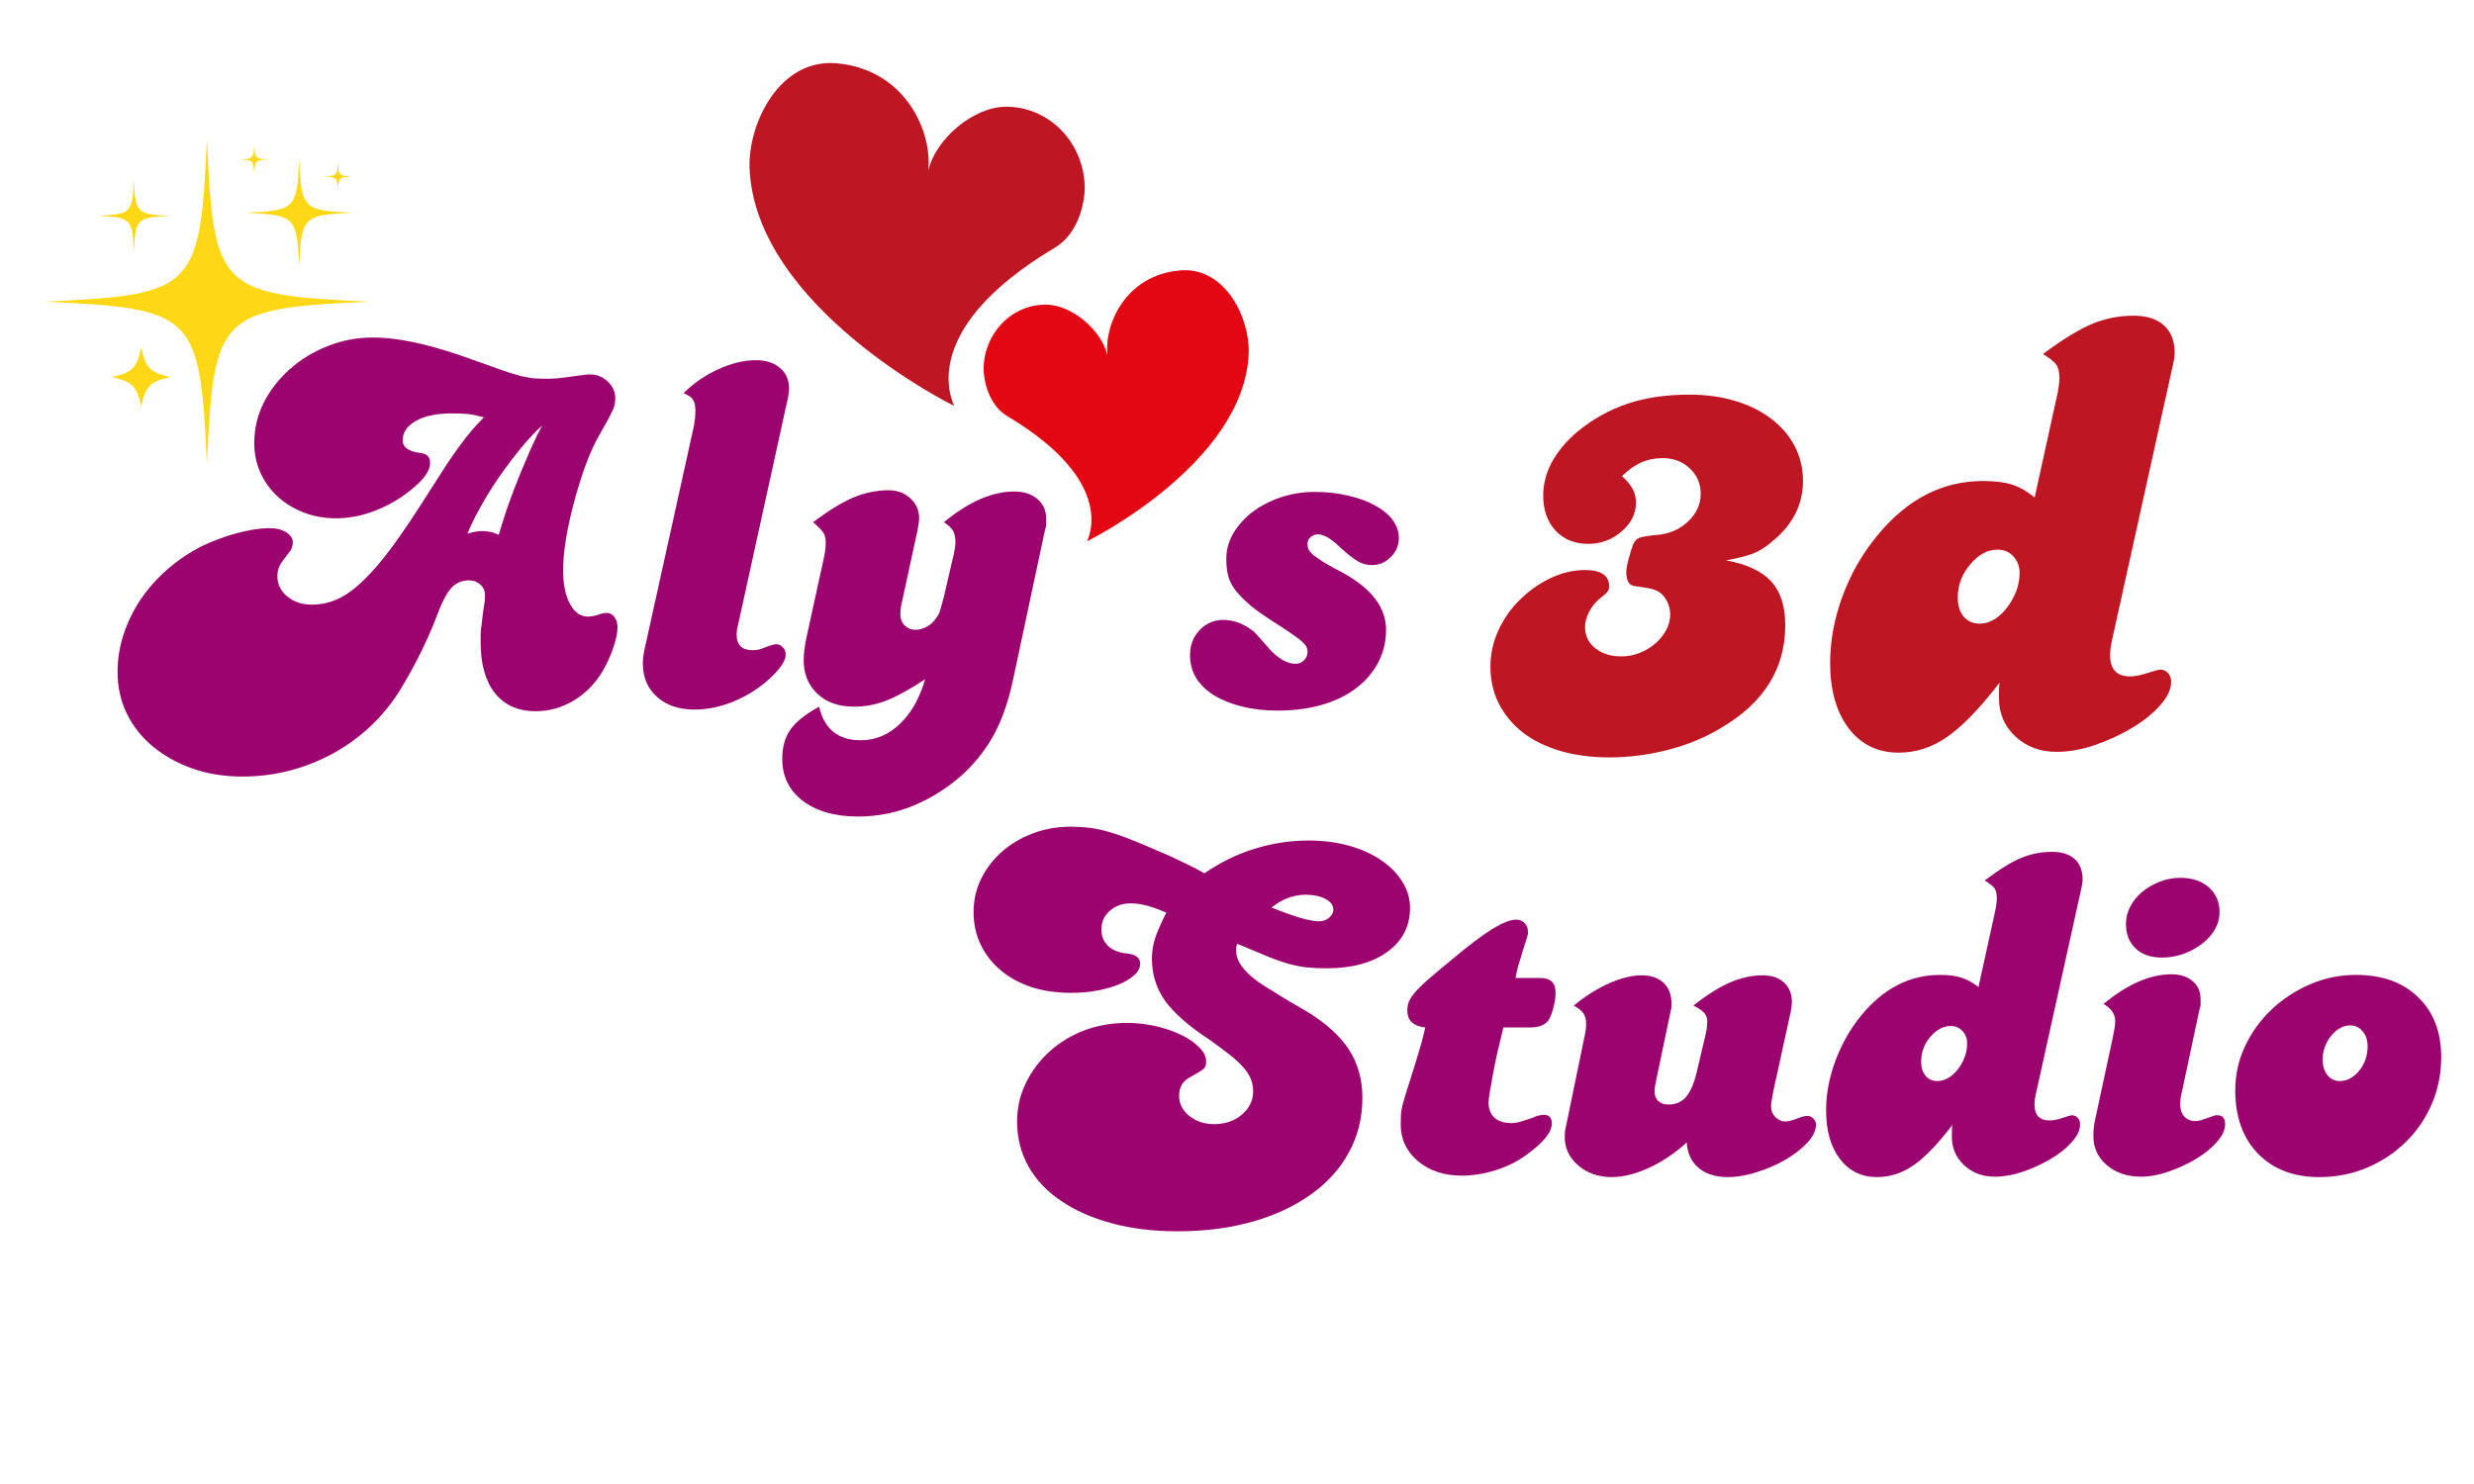
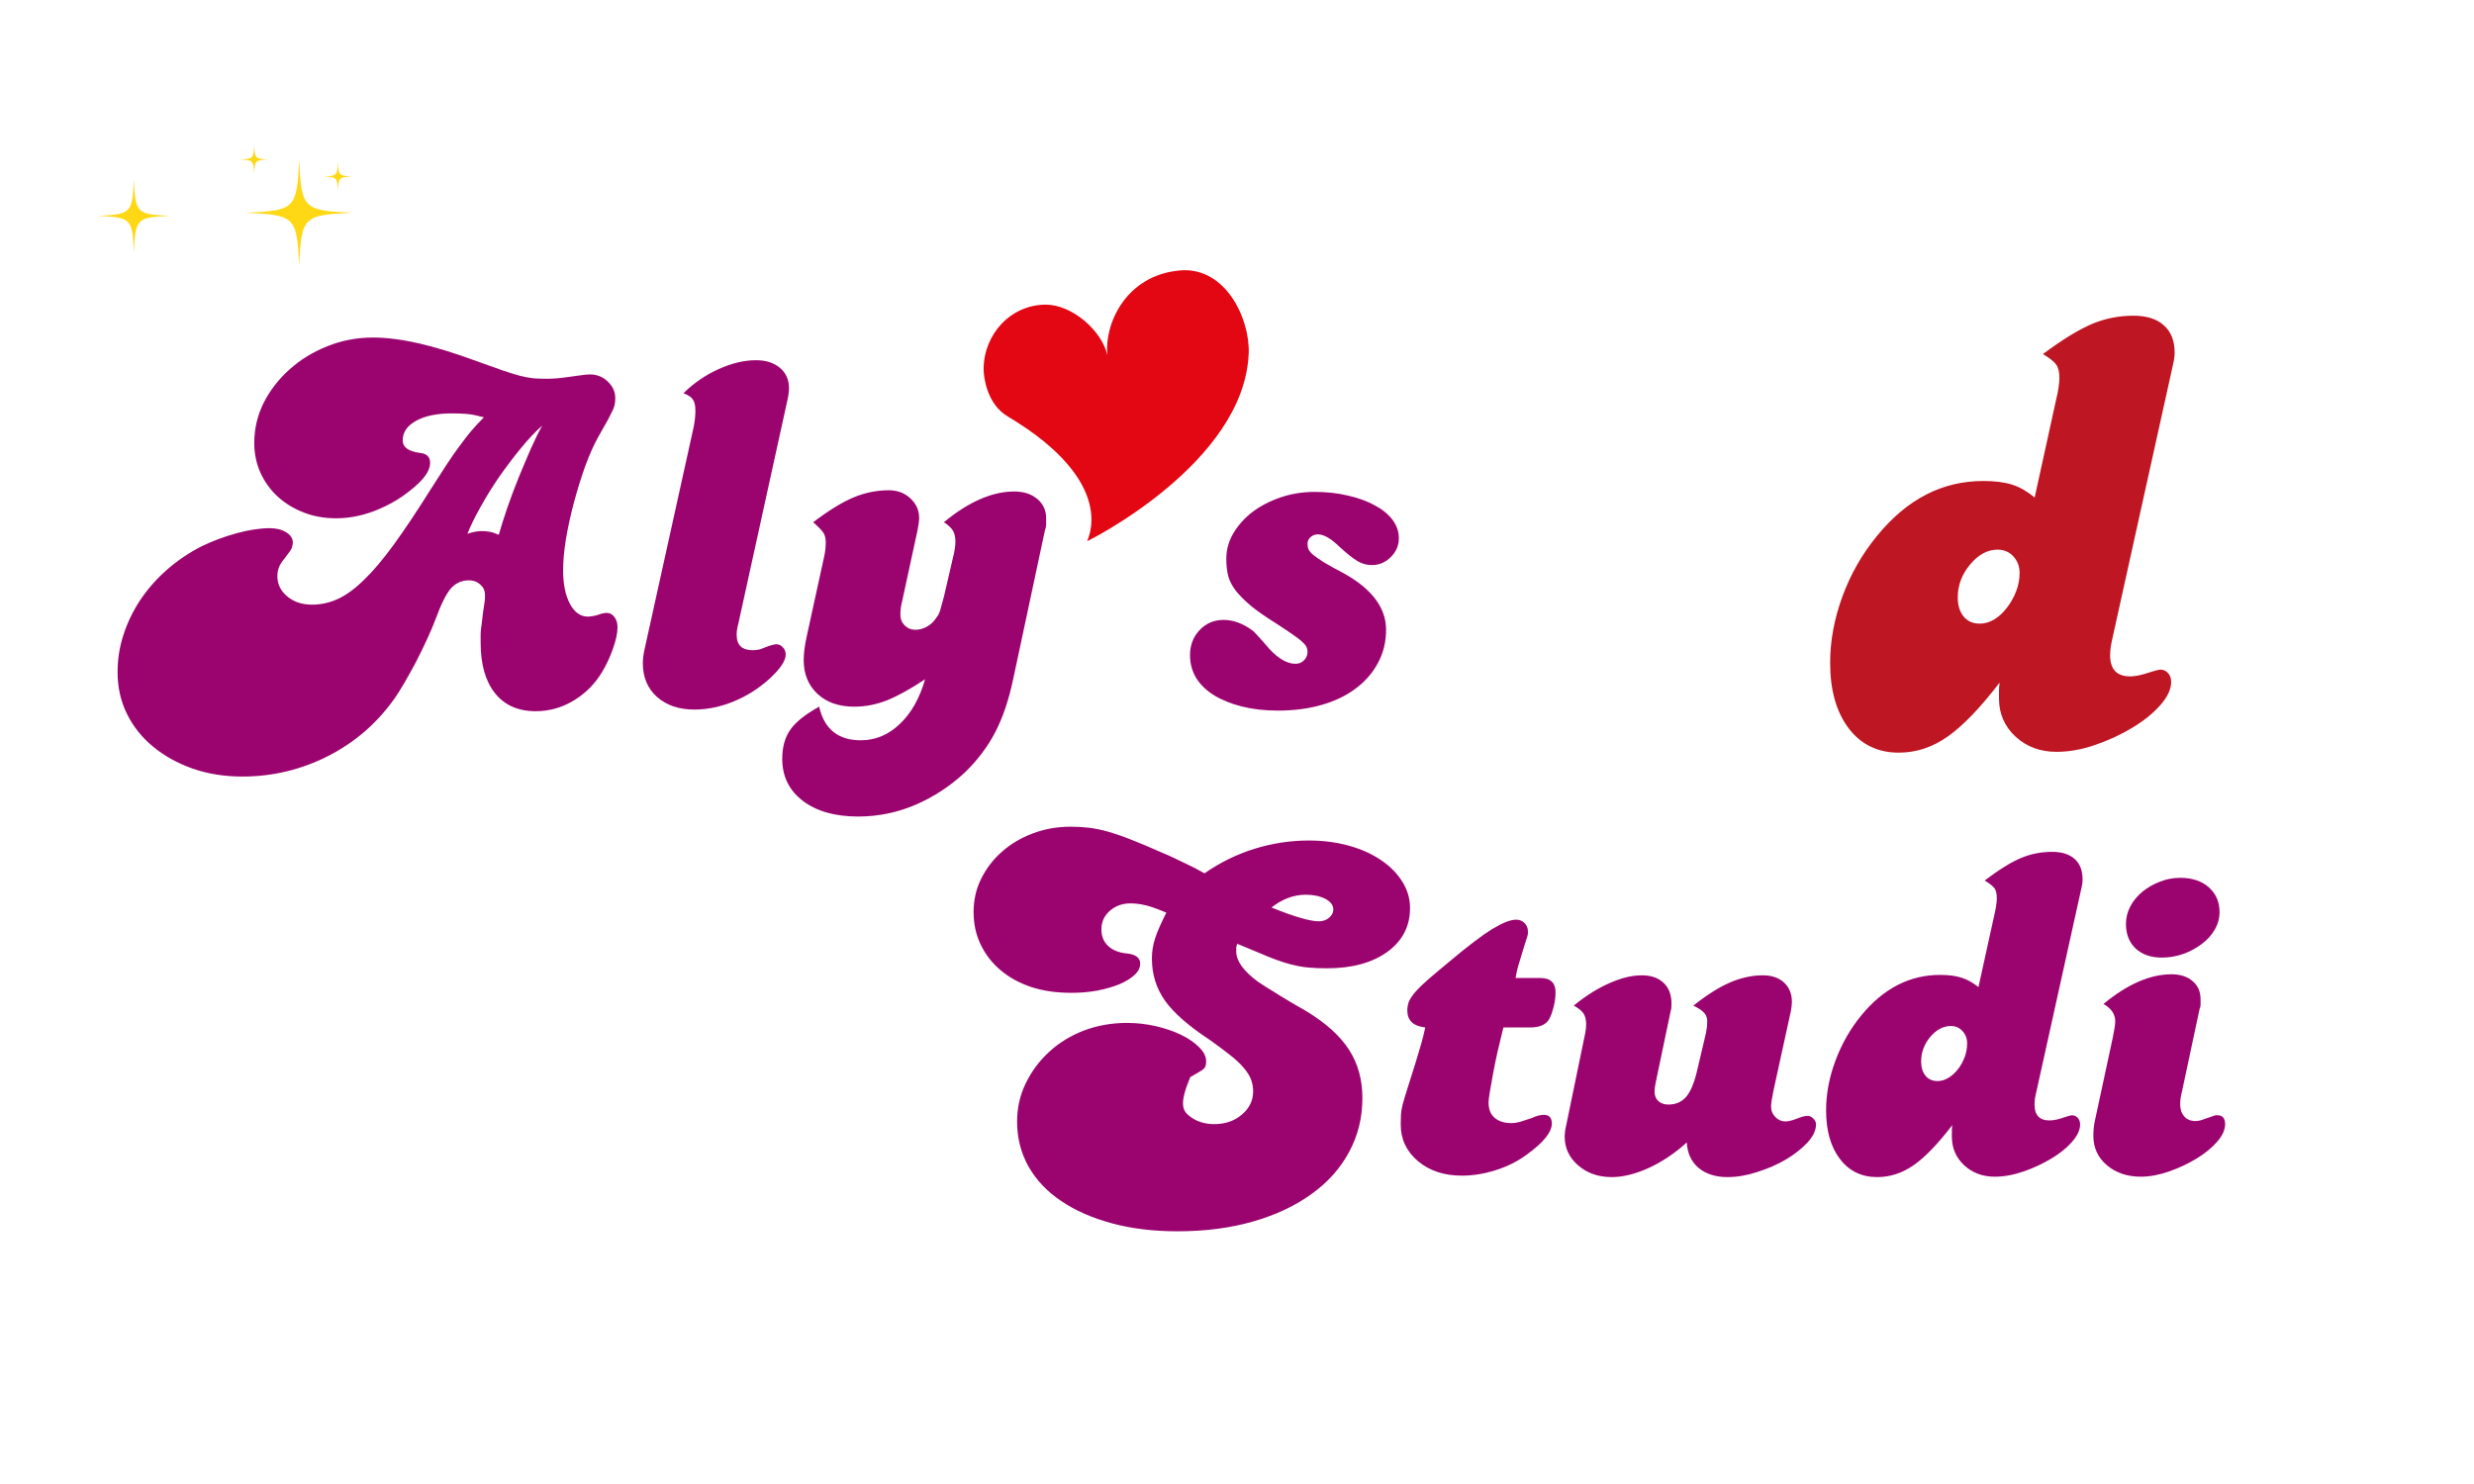
<svg xmlns="http://www.w3.org/2000/svg" version="1.0" preserveAspectRatio="xMidYMid meet" height="150" viewBox="0 0 187.5 112.5" zoomAndPan="magnify" width="250">
  <defs>
    <g />
    <clipPath id="fc2494eb54">
-       <path clip-rule="nonzero" d="M 56.672 4.43 L 83 4.43 L 83 31 L 56.672 31 Z M 56.672 4.43" />
-     </clipPath>
+       </clipPath>
    <clipPath id="0f2d1363c2">
      <path clip-rule="nonzero" d="M 74 20 L 94.754 20 L 94.754 41.02 L 74 41.02 Z M 74 20" />
    </clipPath>
    <clipPath id="64037f7012">
-       <path clip-rule="nonzero" d="M 3.359 10.551 L 28 10.551 L 28 35.191 L 3.359 35.191 Z M 3.359 10.551" />
-     </clipPath>
+       </clipPath>
    <clipPath id="49bda765ae">
      <path clip-rule="nonzero" d="M 18 10.551 L 21 10.551 L 21 14 L 18 14 Z M 18 10.551" />
    </clipPath>
  </defs>
  <g fill-opacity="1" fill="#9b046f">
    <g transform="translate(7.239, 53.369)">
      <g>
        <path d="M 29.438 -21.734 C 28.938 -21.867 28.52 -21.953 28.188 -21.984 C 27.852 -22.016 27.469 -22.031 27.031 -22.031 C 25.883 -22.031 24.973 -21.844 24.297 -21.469 C 23.617 -21.094 23.281 -20.598 23.281 -19.984 C 23.281 -19.461 23.723 -19.145 24.609 -19.031 C 25.109 -18.977 25.359 -18.727 25.359 -18.281 C 25.359 -17.812 25.066 -17.297 24.484 -16.734 C 23.598 -15.898 22.602 -15.25 21.5 -14.781 C 20.406 -14.312 19.316 -14.078 18.234 -14.078 C 17.348 -14.078 16.531 -14.223 15.781 -14.516 C 15.031 -14.805 14.375 -15.207 13.812 -15.719 C 13.258 -16.227 12.82 -16.832 12.5 -17.531 C 12.188 -18.227 12.031 -18.977 12.031 -19.781 C 12.031 -20.863 12.27 -21.883 12.75 -22.844 C 13.238 -23.801 13.895 -24.645 14.719 -25.375 C 15.539 -26.113 16.492 -26.695 17.578 -27.125 C 18.66 -27.562 19.812 -27.781 21.031 -27.781 C 22.051 -27.781 23.203 -27.633 24.484 -27.344 C 25.766 -27.051 27.238 -26.598 28.906 -25.984 C 29.676 -25.703 30.316 -25.473 30.828 -25.297 C 31.348 -25.117 31.801 -24.977 32.188 -24.875 C 32.57 -24.781 32.914 -24.719 33.219 -24.688 C 33.531 -24.664 33.867 -24.656 34.234 -24.656 C 34.672 -24.656 35.18 -24.695 35.766 -24.781 C 36.16 -24.832 36.504 -24.879 36.797 -24.922 C 37.086 -24.961 37.312 -24.984 37.469 -24.984 C 38 -24.984 38.453 -24.801 38.828 -24.438 C 39.203 -24.082 39.391 -23.664 39.391 -23.188 C 39.391 -23.02 39.379 -22.879 39.359 -22.766 C 39.348 -22.66 39.301 -22.508 39.219 -22.312 C 39.133 -22.125 39.008 -21.875 38.844 -21.562 C 38.676 -21.258 38.426 -20.816 38.094 -20.234 C 37.758 -19.629 37.43 -18.891 37.109 -18.016 C 36.797 -17.141 36.516 -16.234 36.266 -15.297 C 36.016 -14.367 35.812 -13.445 35.656 -12.531 C 35.508 -11.613 35.438 -10.812 35.438 -10.125 C 35.438 -9.094 35.609 -8.25 35.953 -7.594 C 36.305 -6.945 36.758 -6.625 37.312 -6.625 C 37.5 -6.625 37.75 -6.664 38.062 -6.75 C 38.312 -6.852 38.547 -6.906 38.766 -6.906 C 38.984 -6.906 39.172 -6.801 39.328 -6.594 C 39.484 -6.383 39.562 -6.129 39.562 -5.828 C 39.562 -5.379 39.445 -4.836 39.219 -4.203 C 39 -3.566 38.723 -2.973 38.391 -2.422 C 37.836 -1.504 37.113 -0.781 36.219 -0.25 C 35.332 0.281 34.379 0.547 33.359 0.547 C 32.023 0.547 30.992 0.086 30.266 -0.828 C 29.547 -1.742 29.188 -3.02 29.188 -4.656 C 29.188 -4.883 29.188 -5.07 29.188 -5.219 C 29.188 -5.375 29.195 -5.539 29.219 -5.719 C 29.25 -5.906 29.281 -6.148 29.312 -6.453 C 29.344 -6.754 29.398 -7.172 29.484 -7.703 C 29.504 -7.816 29.516 -7.926 29.516 -8.031 C 29.516 -8.145 29.516 -8.227 29.516 -8.281 C 29.516 -8.594 29.395 -8.852 29.156 -9.062 C 28.926 -9.27 28.645 -9.375 28.312 -9.375 C 27.758 -9.375 27.301 -9.172 26.938 -8.766 C 26.582 -8.359 26.195 -7.586 25.781 -6.453 C 25.613 -6.004 25.395 -5.488 25.125 -4.906 C 24.863 -4.332 24.586 -3.766 24.297 -3.203 C 24.004 -2.648 23.711 -2.125 23.422 -1.625 C 23.129 -1.125 22.883 -0.734 22.688 -0.453 C 21.363 1.43 19.68 2.895 17.641 3.938 C 15.598 4.977 13.426 5.5 11.125 5.5 C 9.758 5.5 8.5 5.297 7.344 4.891 C 6.195 4.484 5.195 3.926 4.344 3.219 C 3.5 2.52 2.844 1.691 2.375 0.734 C 1.906 -0.223 1.672 -1.273 1.672 -2.422 C 1.672 -3.391 1.82 -4.336 2.125 -5.266 C 2.426 -6.191 2.852 -7.07 3.406 -7.906 C 3.969 -8.738 4.633 -9.492 5.406 -10.172 C 6.188 -10.859 7.062 -11.453 8.031 -11.953 C 8.895 -12.367 9.789 -12.703 10.719 -12.953 C 11.656 -13.203 12.484 -13.328 13.203 -13.328 C 13.703 -13.328 14.117 -13.223 14.453 -13.016 C 14.785 -12.805 14.953 -12.551 14.953 -12.25 C 14.953 -12.164 14.941 -12.086 14.922 -12.016 C 14.91 -11.941 14.883 -11.859 14.844 -11.766 C 14.801 -11.672 14.719 -11.547 14.594 -11.391 C 14.469 -11.234 14.305 -11.02 14.109 -10.75 C 13.891 -10.438 13.781 -10.086 13.781 -9.703 C 13.781 -9.086 14.031 -8.57 14.531 -8.156 C 15.031 -7.738 15.656 -7.531 16.406 -7.531 C 17.07 -7.531 17.719 -7.672 18.344 -7.953 C 18.969 -8.234 19.625 -8.707 20.312 -9.375 C 21.008 -10.039 21.766 -10.93 22.578 -12.047 C 23.398 -13.172 24.344 -14.582 25.406 -16.281 C 25.906 -17.062 26.32 -17.707 26.656 -18.219 C 26.988 -18.727 27.301 -19.176 27.594 -19.562 C 27.883 -19.957 28.164 -20.32 28.438 -20.656 C 28.719 -20.988 29.051 -21.348 29.438 -21.734 Z M 28.188 -12.906 C 28.438 -12.988 28.641 -13.039 28.797 -13.062 C 28.953 -13.094 29.098 -13.109 29.234 -13.109 C 29.453 -13.109 29.648 -13.094 29.828 -13.062 C 30.016 -13.039 30.258 -12.961 30.562 -12.828 C 30.727 -13.41 30.941 -14.086 31.203 -14.859 C 31.473 -15.641 31.766 -16.414 32.078 -17.188 C 32.398 -17.969 32.711 -18.707 33.016 -19.406 C 33.328 -20.102 33.609 -20.672 33.859 -21.109 C 33.359 -20.672 32.82 -20.102 32.25 -19.406 C 31.676 -18.707 31.125 -17.977 30.594 -17.219 C 30.07 -16.457 29.598 -15.691 29.172 -14.922 C 28.742 -14.16 28.414 -13.488 28.188 -12.906 Z M 28.188 -12.906" />
      </g>
    </g>
  </g>
  <g fill-opacity="1" fill="#9b046f">
    <g transform="translate(47.548, 53.369)">
      <g>
        <path d="M 5.031 -21.031 C 5.113 -21.469 5.156 -21.867 5.156 -22.234 C 5.156 -22.617 5.094 -22.898 4.969 -23.078 C 4.844 -23.266 4.602 -23.426 4.25 -23.562 C 5.051 -24.344 5.941 -24.953 6.922 -25.391 C 7.91 -25.836 8.852 -26.062 9.75 -26.062 C 10.5 -26.062 11.102 -25.867 11.562 -25.484 C 12.02 -25.098 12.25 -24.582 12.25 -23.938 C 12.25 -23.801 12.238 -23.672 12.219 -23.547 C 12.207 -23.422 12.188 -23.289 12.156 -23.156 L 8.406 -6.078 C 8.32 -5.773 8.281 -5.5 8.281 -5.25 C 8.281 -4.469 8.688 -4.078 9.5 -4.078 C 9.801 -4.078 10.078 -4.133 10.328 -4.25 C 10.66 -4.383 10.891 -4.461 11.016 -4.484 C 11.141 -4.516 11.227 -4.531 11.281 -4.531 C 11.477 -4.531 11.645 -4.453 11.781 -4.297 C 11.926 -4.148 12 -3.969 12 -3.75 C 12 -3.281 11.594 -2.672 10.781 -1.922 C 9.977 -1.191 9.078 -0.617 8.078 -0.203 C 7.078 0.211 6.078 0.422 5.078 0.422 C 3.91 0.422 2.969 0.102 2.25 -0.531 C 1.531 -1.176 1.172 -2.023 1.172 -3.078 C 1.172 -3.391 1.211 -3.738 1.297 -4.125 Z M 5.031 -21.031" />
      </g>
    </g>
  </g>
  <g fill-opacity="1" fill="#9b046f">
    <g transform="translate(59.332, 53.369)">
      <g>
        <path d="M 17.453 -1.875 C 17.117 -0.289 16.664 1.047 16.094 2.141 C 15.52 3.242 14.75 4.266 13.781 5.203 C 12.645 6.254 11.391 7.07 10.016 7.656 C 8.641 8.238 7.203 8.531 5.703 8.531 C 3.953 8.531 2.555 8.133 1.516 7.344 C 0.473 6.551 -0.047 5.488 -0.047 4.156 C -0.047 3.27 0.156 2.535 0.562 1.953 C 0.969 1.367 1.695 0.785 2.75 0.203 C 3.133 1.898 4.188 2.75 5.906 2.75 C 7.02 2.75 8.004 2.336 8.859 1.516 C 9.723 0.703 10.363 -0.426 10.781 -1.875 C 9.645 -1.125 8.672 -0.586 7.859 -0.266 C 7.055 0.047 6.238 0.203 5.406 0.203 C 4.25 0.203 3.32 -0.117 2.625 -0.766 C 1.926 -1.422 1.578 -2.273 1.578 -3.328 C 1.578 -3.805 1.648 -4.391 1.797 -5.078 L 3.125 -11.156 C 3.207 -11.52 3.25 -11.883 3.25 -12.25 C 3.25 -12.551 3.191 -12.789 3.078 -12.969 C 2.973 -13.145 2.711 -13.414 2.297 -13.781 C 3.461 -14.664 4.477 -15.289 5.344 -15.656 C 6.219 -16.02 7.113 -16.203 8.031 -16.203 C 8.676 -16.203 9.219 -16 9.656 -15.594 C 10.102 -15.188 10.328 -14.691 10.328 -14.109 C 10.328 -13.891 10.285 -13.57 10.203 -13.156 L 9.031 -7.75 C 8.945 -7.414 8.906 -7.094 8.906 -6.781 C 8.906 -6.445 9.016 -6.172 9.234 -5.953 C 9.461 -5.734 9.727 -5.625 10.031 -5.625 C 10.344 -5.625 10.645 -5.707 10.938 -5.875 C 11.227 -6.039 11.469 -6.273 11.656 -6.578 C 11.77 -6.711 11.859 -6.891 11.922 -7.109 C 11.992 -7.336 12.086 -7.676 12.203 -8.125 L 12.906 -11.156 C 12.957 -11.352 13 -11.555 13.031 -11.766 C 13.062 -11.973 13.078 -12.145 13.078 -12.281 C 13.078 -12.645 13.016 -12.93 12.891 -13.141 C 12.766 -13.348 12.535 -13.562 12.203 -13.781 C 14.086 -15.332 15.863 -16.109 17.531 -16.109 C 18.25 -16.109 18.832 -15.922 19.281 -15.547 C 19.727 -15.172 19.953 -14.68 19.953 -14.078 C 19.953 -13.879 19.953 -13.719 19.953 -13.594 C 19.953 -13.469 19.922 -13.32 19.859 -13.156 Z M 17.453 -1.875" />
      </g>
    </g>
  </g>
  <g fill-opacity="1" fill="#9b046f">
    <g transform="translate(79.653, 53.369)">
      <g />
    </g>
  </g>
  <g fill-opacity="1" fill="#9b046f">
    <g transform="translate(90.064, 53.369)">
      <g>
        <path d="M 9.578 -16.078 C 10.492 -16.078 11.336 -15.984 12.109 -15.797 C 12.891 -15.617 13.562 -15.375 14.125 -15.062 C 14.695 -14.758 15.145 -14.395 15.469 -13.969 C 15.789 -13.539 15.953 -13.078 15.953 -12.578 C 15.953 -12.023 15.75 -11.547 15.344 -11.141 C 14.938 -10.734 14.457 -10.531 13.906 -10.531 C 13.52 -10.531 13.16 -10.629 12.828 -10.828 C 12.492 -11.023 12.051 -11.375 11.5 -11.875 C 10.832 -12.531 10.273 -12.859 9.828 -12.859 C 9.609 -12.859 9.422 -12.789 9.266 -12.656 C 9.109 -12.52 9.031 -12.352 9.031 -12.156 C 9.031 -11.988 9.055 -11.844 9.109 -11.719 C 9.172 -11.594 9.289 -11.453 9.469 -11.297 C 9.656 -11.148 9.926 -10.961 10.281 -10.734 C 10.645 -10.516 11.145 -10.238 11.781 -9.906 C 13.914 -8.719 14.984 -7.289 14.984 -5.625 C 14.984 -4.707 14.781 -3.875 14.375 -3.125 C 13.977 -2.375 13.422 -1.727 12.703 -1.188 C 11.984 -0.645 11.125 -0.227 10.125 0.062 C 9.125 0.352 8.008 0.5 6.781 0.5 C 5.781 0.5 4.867 0.395 4.047 0.188 C 3.234 -0.02 2.535 -0.301 1.953 -0.656 C 1.367 -1.02 0.914 -1.457 0.594 -1.969 C 0.281 -2.488 0.125 -3.066 0.125 -3.703 C 0.125 -4.453 0.363 -5.082 0.844 -5.594 C 1.332 -6.113 1.941 -6.375 2.672 -6.375 C 3.441 -6.375 4.203 -6.082 4.953 -5.5 C 5.004 -5.438 5.133 -5.297 5.344 -5.078 C 5.551 -4.859 5.82 -4.551 6.156 -4.156 C 6.852 -3.414 7.508 -3.047 8.125 -3.047 C 8.375 -3.047 8.586 -3.133 8.766 -3.312 C 8.941 -3.488 9.031 -3.703 9.031 -3.953 C 9.031 -4.086 9.004 -4.211 8.953 -4.328 C 8.898 -4.441 8.789 -4.57 8.625 -4.719 C 8.457 -4.875 8.211 -5.062 7.891 -5.281 C 7.566 -5.508 7.145 -5.789 6.625 -6.125 C 5.875 -6.594 5.258 -7.02 4.781 -7.406 C 4.312 -7.801 3.93 -8.176 3.641 -8.531 C 3.348 -8.895 3.145 -9.27 3.031 -9.656 C 2.926 -10.051 2.875 -10.5 2.875 -11 C 2.875 -11.688 3.051 -12.332 3.406 -12.938 C 3.77 -13.551 4.25 -14.086 4.844 -14.547 C 5.445 -15.004 6.156 -15.375 6.969 -15.656 C 7.789 -15.938 8.66 -16.078 9.578 -16.078 Z M 9.578 -16.078" />
      </g>
    </g>
  </g>
  <g fill-opacity="1" fill="#9b046f">
    <g transform="translate(106.098, 53.369)">
      <g />
    </g>
  </g>
  <g clip-path="url(#fc2494eb54)">
    <path fill-rule="nonzero" fill-opacity="1" d="M 82.211 14.289 C 82.211 10.926 79.609 8.09 76.25 8.09 C 73.777 8.09 70.883 10.543 70.348 12.961 C 70.691 10.035 68.645 5.254 63.391 4.797 C 59.059 4.43 56.688 9.375 56.809 12.738 C 57.215 23.277 72.219 30.754 72.301 30.754 C 72.383 30.754 69.082 25.254 79.945 18.777 C 81.91 17.602 82.211 15.008 82.211 14.289 Z M 82.211 14.289" fill="#be1622" />
  </g>
  <g clip-path="url(#0f2d1363c2)">
    <path fill-rule="nonzero" fill-opacity="1" d="M 74.547 28 C 74.547 25.336 76.602 23.094 79.266 23.094 C 81.219 23.094 83.508 25.031 83.934 26.957 C 83.66 24.637 85.281 20.855 89.441 20.5 C 92.863 20.207 94.734 24.129 94.637 26.781 C 94.32 35.113 82.457 41.02 82.395 41.02 C 82.332 41.02 84.938 36.672 76.352 31.555 C 74.793 30.625 74.547 28.578 74.547 28 Z M 74.547 28" fill="#e30613" />
  </g>
-   <path fill-rule="nonzero" fill-opacity="1" d="M 12.902 28.586 C 11.359 28.949 11.062 29.242 10.699 30.789 C 10.336 29.242 10.039 28.949 8.496 28.586 C 10.039 28.223 10.336 27.926 10.699 26.379 C 11.062 27.926 11.359 28.223 12.902 28.586 Z M 12.902 28.586" fill="#ffd815" />
  <g clip-path="url(#64037f7012)">
    <path fill-rule="nonzero" fill-opacity="1" d="M 27.996 22.867 C 16.605 23.383 16.191 23.797 15.68 35.188 C 15.168 23.797 14.75 23.383 3.359 22.867 C 14.75 22.355 15.168 21.941 15.68 10.551 C 16.191 21.941 16.605 22.355 27.996 22.867 Z M 27.996 22.867" fill="#ffd815" />
  </g>
  <path fill-rule="nonzero" fill-opacity="1" d="M 12.898 16.363 C 10.352 16.477 10.262 16.57 10.145 19.113 C 10.031 16.57 9.938 16.477 7.395 16.363 C 9.938 16.25 10.031 16.156 10.145 13.613 C 10.262 16.156 10.352 16.25 12.898 16.363 Z M 12.898 16.363" fill="#ffd815" />
  <path fill-rule="nonzero" fill-opacity="1" d="M 26.711 16.129 C 22.977 16.297 22.84 16.434 22.672 20.168 C 22.504 16.434 22.367 16.297 18.629 16.129 C 22.367 15.961 22.504 15.824 22.672 12.09 C 22.84 15.824 22.977 15.961 26.711 16.129 Z M 26.711 16.129" fill="#ffd815" />
  <path fill-rule="nonzero" fill-opacity="1" d="M 26.711 13.379 C 25.691 13.426 25.656 13.461 25.609 14.48 C 25.566 13.461 25.527 13.426 24.512 13.379 C 25.527 13.332 25.566 13.297 25.609 12.277 C 25.656 13.297 25.691 13.332 26.711 13.379 Z M 26.711 13.379" fill="#ffd815" />
  <g clip-path="url(#49bda765ae)">
    <path fill-rule="nonzero" fill-opacity="1" d="M 20.363 12.09 C 19.348 12.137 19.309 12.172 19.262 13.191 C 19.219 12.172 19.18 12.137 18.164 12.09 C 19.18 12.043 19.219 12.008 19.262 10.988 C 19.309 12.008 19.348 12.043 20.363 12.09 Z M 20.363 12.09" fill="#ffd815" />
  </g>
  <g fill-opacity="1" fill="#9b046f">
    <g transform="translate(69.145, 88.812)">
      <g>
-         <path d="M 22.141 -22.609 C 23.328 -23.43 24.594 -24.051 25.938 -24.469 C 27.281 -24.883 28.648 -25.094 30.047 -25.094 C 31.129 -25.094 32.141 -24.961 33.078 -24.703 C 34.023 -24.441 34.836 -24.078 35.516 -23.609 C 36.203 -23.148 36.738 -22.609 37.125 -21.984 C 37.52 -21.367 37.719 -20.703 37.719 -19.984 C 37.719 -18.586 37.141 -17.473 35.984 -16.641 C 34.836 -15.816 33.312 -15.406 31.406 -15.406 C 30.863 -15.406 30.383 -15.426 29.969 -15.469 C 29.551 -15.508 29.102 -15.594 28.625 -15.719 C 28.156 -15.844 27.609 -16.031 26.984 -16.281 C 26.367 -16.531 25.582 -16.859 24.625 -17.266 C 24.57 -17.141 24.547 -17.031 24.547 -16.938 C 24.547 -16.844 24.547 -16.758 24.547 -16.688 C 24.547 -15.969 25.086 -15.207 26.172 -14.406 C 26.254 -14.352 26.332 -14.301 26.406 -14.25 C 26.477 -14.195 26.629 -14.098 26.859 -13.953 C 27.098 -13.816 27.441 -13.602 27.891 -13.312 C 28.348 -13.031 29.004 -12.645 29.859 -12.156 C 31.348 -11.25 32.426 -10.273 33.094 -9.234 C 33.77 -8.191 34.109 -6.973 34.109 -5.578 C 34.109 -4.078 33.77 -2.707 33.094 -1.469 C 32.426 -0.227 31.473 0.832 30.234 1.719 C 28.992 2.613 27.516 3.305 25.797 3.797 C 24.086 4.285 22.188 4.531 20.094 4.531 C 18.258 4.531 16.598 4.328 15.109 3.922 C 13.629 3.523 12.352 2.961 11.281 2.234 C 10.207 1.516 9.379 0.641 8.797 -0.391 C 8.223 -1.422 7.938 -2.555 7.938 -3.797 C 7.938 -4.828 8.156 -5.789 8.594 -6.688 C 9.031 -7.594 9.625 -8.391 10.375 -9.078 C 11.125 -9.766 12 -10.301 13 -10.688 C 14.008 -11.07 15.098 -11.266 16.266 -11.266 C 17.016 -11.266 17.75 -11.18 18.469 -11.016 C 19.188 -10.848 19.82 -10.629 20.375 -10.359 C 20.938 -10.086 21.391 -9.773 21.734 -9.422 C 22.086 -9.078 22.266 -8.723 22.266 -8.359 C 22.266 -8.234 22.254 -8.129 22.234 -8.047 C 22.223 -7.973 22.18 -7.895 22.109 -7.812 C 22.035 -7.738 21.91 -7.648 21.734 -7.547 C 21.566 -7.441 21.344 -7.312 21.062 -7.156 C 20.5 -6.875 20.219 -6.398 20.219 -5.734 C 20.219 -5.141 20.473 -4.633 20.984 -4.219 C 21.504 -3.801 22.133 -3.594 22.875 -3.594 C 23.707 -3.594 24.406 -3.832 24.969 -4.312 C 25.539 -4.789 25.828 -5.379 25.828 -6.078 C 25.828 -6.391 25.773 -6.688 25.672 -6.969 C 25.566 -7.25 25.391 -7.535 25.141 -7.828 C 24.898 -8.129 24.566 -8.445 24.141 -8.781 C 23.711 -9.125 23.191 -9.516 22.578 -9.953 C 20.973 -11.004 19.832 -12 19.156 -12.938 C 18.488 -13.883 18.156 -14.953 18.156 -16.141 C 18.156 -16.66 18.234 -17.164 18.391 -17.656 C 18.547 -18.145 18.832 -18.801 19.25 -19.625 C 18.57 -19.914 18.039 -20.102 17.656 -20.188 C 17.27 -20.281 16.895 -20.328 16.531 -20.328 C 15.914 -20.328 15.395 -20.141 14.969 -19.766 C 14.539 -19.391 14.328 -18.922 14.328 -18.359 C 14.328 -17.836 14.5 -17.414 14.844 -17.094 C 15.195 -16.77 15.672 -16.582 16.266 -16.531 C 16.93 -16.457 17.266 -16.203 17.266 -15.766 C 17.266 -15.453 17.125 -15.164 16.844 -14.906 C 16.562 -14.645 16.18 -14.41 15.703 -14.203 C 15.223 -14.004 14.664 -13.844 14.031 -13.719 C 13.406 -13.602 12.742 -13.547 12.047 -13.547 C 10.93 -13.547 9.922 -13.691 9.016 -13.984 C 8.117 -14.285 7.348 -14.707 6.703 -15.25 C 6.055 -15.789 5.551 -16.438 5.188 -17.188 C 4.82 -17.938 4.641 -18.766 4.641 -19.672 C 4.641 -20.578 4.832 -21.422 5.219 -22.203 C 5.613 -22.992 6.141 -23.676 6.797 -24.25 C 7.453 -24.832 8.223 -25.289 9.109 -25.625 C 10.004 -25.969 10.969 -26.141 12 -26.141 C 12.488 -26.141 12.953 -26.113 13.391 -26.062 C 13.836 -26.008 14.316 -25.91 14.828 -25.766 C 15.348 -25.617 15.922 -25.422 16.547 -25.172 C 17.18 -24.93 17.926 -24.617 18.781 -24.234 C 19.219 -24.055 19.582 -23.895 19.875 -23.75 C 20.176 -23.613 20.445 -23.484 20.688 -23.359 C 20.938 -23.242 21.172 -23.129 21.391 -23.016 C 21.609 -22.898 21.859 -22.766 22.141 -22.609 Z M 27.219 -20.016 C 28.945 -19.316 30.145 -18.969 30.812 -18.969 C 31.102 -18.969 31.359 -19.055 31.578 -19.234 C 31.797 -19.422 31.906 -19.629 31.906 -19.859 C 31.906 -20.191 31.703 -20.461 31.297 -20.672 C 30.898 -20.879 30.406 -20.984 29.812 -20.984 C 28.906 -20.984 28.039 -20.66 27.219 -20.016 Z M 27.219 -20.016" />
+         <path d="M 22.141 -22.609 C 23.328 -23.43 24.594 -24.051 25.938 -24.469 C 27.281 -24.883 28.648 -25.094 30.047 -25.094 C 31.129 -25.094 32.141 -24.961 33.078 -24.703 C 34.023 -24.441 34.836 -24.078 35.516 -23.609 C 36.203 -23.148 36.738 -22.609 37.125 -21.984 C 37.52 -21.367 37.719 -20.703 37.719 -19.984 C 37.719 -18.586 37.141 -17.473 35.984 -16.641 C 34.836 -15.816 33.312 -15.406 31.406 -15.406 C 30.863 -15.406 30.383 -15.426 29.969 -15.469 C 29.551 -15.508 29.102 -15.594 28.625 -15.719 C 28.156 -15.844 27.609 -16.031 26.984 -16.281 C 26.367 -16.531 25.582 -16.859 24.625 -17.266 C 24.57 -17.141 24.547 -17.031 24.547 -16.938 C 24.547 -16.844 24.547 -16.758 24.547 -16.688 C 24.547 -15.969 25.086 -15.207 26.172 -14.406 C 26.254 -14.352 26.332 -14.301 26.406 -14.25 C 26.477 -14.195 26.629 -14.098 26.859 -13.953 C 27.098 -13.816 27.441 -13.602 27.891 -13.312 C 28.348 -13.031 29.004 -12.645 29.859 -12.156 C 31.348 -11.25 32.426 -10.273 33.094 -9.234 C 33.77 -8.191 34.109 -6.973 34.109 -5.578 C 34.109 -4.078 33.77 -2.707 33.094 -1.469 C 32.426 -0.227 31.473 0.832 30.234 1.719 C 28.992 2.613 27.516 3.305 25.797 3.797 C 24.086 4.285 22.188 4.531 20.094 4.531 C 18.258 4.531 16.598 4.328 15.109 3.922 C 13.629 3.523 12.352 2.961 11.281 2.234 C 10.207 1.516 9.379 0.641 8.797 -0.391 C 8.223 -1.422 7.938 -2.555 7.938 -3.797 C 7.938 -4.828 8.156 -5.789 8.594 -6.688 C 9.031 -7.594 9.625 -8.391 10.375 -9.078 C 11.125 -9.766 12 -10.301 13 -10.688 C 14.008 -11.07 15.098 -11.266 16.266 -11.266 C 17.016 -11.266 17.75 -11.18 18.469 -11.016 C 19.188 -10.848 19.82 -10.629 20.375 -10.359 C 20.938 -10.086 21.391 -9.773 21.734 -9.422 C 22.086 -9.078 22.266 -8.723 22.266 -8.359 C 22.266 -8.234 22.254 -8.129 22.234 -8.047 C 22.223 -7.973 22.18 -7.895 22.109 -7.812 C 22.035 -7.738 21.91 -7.648 21.734 -7.547 C 21.566 -7.441 21.344 -7.312 21.062 -7.156 C 20.219 -5.141 20.473 -4.633 20.984 -4.219 C 21.504 -3.801 22.133 -3.594 22.875 -3.594 C 23.707 -3.594 24.406 -3.832 24.969 -4.312 C 25.539 -4.789 25.828 -5.379 25.828 -6.078 C 25.828 -6.391 25.773 -6.688 25.672 -6.969 C 25.566 -7.25 25.391 -7.535 25.141 -7.828 C 24.898 -8.129 24.566 -8.445 24.141 -8.781 C 23.711 -9.125 23.191 -9.516 22.578 -9.953 C 20.973 -11.004 19.832 -12 19.156 -12.938 C 18.488 -13.883 18.156 -14.953 18.156 -16.141 C 18.156 -16.66 18.234 -17.164 18.391 -17.656 C 18.547 -18.145 18.832 -18.801 19.25 -19.625 C 18.57 -19.914 18.039 -20.102 17.656 -20.188 C 17.27 -20.281 16.895 -20.328 16.531 -20.328 C 15.914 -20.328 15.395 -20.141 14.969 -19.766 C 14.539 -19.391 14.328 -18.922 14.328 -18.359 C 14.328 -17.836 14.5 -17.414 14.844 -17.094 C 15.195 -16.77 15.672 -16.582 16.266 -16.531 C 16.93 -16.457 17.266 -16.203 17.266 -15.766 C 17.266 -15.453 17.125 -15.164 16.844 -14.906 C 16.562 -14.645 16.18 -14.41 15.703 -14.203 C 15.223 -14.004 14.664 -13.844 14.031 -13.719 C 13.406 -13.602 12.742 -13.547 12.047 -13.547 C 10.93 -13.547 9.922 -13.691 9.016 -13.984 C 8.117 -14.285 7.348 -14.707 6.703 -15.25 C 6.055 -15.789 5.551 -16.438 5.188 -17.188 C 4.82 -17.938 4.641 -18.766 4.641 -19.672 C 4.641 -20.578 4.832 -21.422 5.219 -22.203 C 5.613 -22.992 6.141 -23.676 6.797 -24.25 C 7.453 -24.832 8.223 -25.289 9.109 -25.625 C 10.004 -25.969 10.969 -26.141 12 -26.141 C 12.488 -26.141 12.953 -26.113 13.391 -26.062 C 13.836 -26.008 14.316 -25.91 14.828 -25.766 C 15.348 -25.617 15.922 -25.422 16.547 -25.172 C 17.18 -24.93 17.926 -24.617 18.781 -24.234 C 19.219 -24.055 19.582 -23.895 19.875 -23.75 C 20.176 -23.613 20.445 -23.484 20.688 -23.359 C 20.938 -23.242 21.172 -23.129 21.391 -23.016 C 21.609 -22.898 21.859 -22.766 22.141 -22.609 Z M 27.219 -20.016 C 28.945 -19.316 30.145 -18.969 30.812 -18.969 C 31.102 -18.969 31.359 -19.055 31.578 -19.234 C 31.797 -19.422 31.906 -19.629 31.906 -19.859 C 31.906 -20.191 31.703 -20.461 31.297 -20.672 C 30.898 -20.879 30.406 -20.984 29.812 -20.984 C 28.906 -20.984 28.039 -20.66 27.219 -20.016 Z M 27.219 -20.016" />
      </g>
    </g>
  </g>
  <g fill-opacity="1" fill="#9b046f">
    <g transform="translate(104.877, 88.812)">
      <g>
        <path d="M 11.844 -14.672 C 12.625 -14.672 13.016 -14.312 13.016 -13.594 C 13.016 -13.176 12.953 -12.754 12.828 -12.328 C 12.711 -11.898 12.578 -11.586 12.422 -11.391 C 12.141 -11.078 11.703 -10.922 11.109 -10.922 L 9.062 -10.922 C 8.906 -10.273 8.754 -9.645 8.609 -9.031 C 8.473 -8.426 8.359 -7.863 8.266 -7.344 C 8.172 -6.832 8.094 -6.391 8.031 -6.016 C 7.969 -5.641 7.938 -5.379 7.938 -5.234 C 7.938 -4.734 8.086 -4.348 8.391 -4.078 C 8.703 -3.805 9.129 -3.672 9.672 -3.672 C 9.879 -3.672 10.098 -3.703 10.328 -3.766 C 10.566 -3.836 10.867 -3.938 11.234 -4.062 C 11.566 -4.219 11.863 -4.297 12.125 -4.297 C 12.531 -4.297 12.734 -4.078 12.734 -3.641 C 12.734 -2.973 12.078 -2.172 10.766 -1.234 C 10.086 -0.742 9.316 -0.363 8.453 -0.094 C 7.586 0.176 6.742 0.312 5.922 0.312 C 4.578 0.312 3.469 -0.051 2.594 -0.781 C 1.719 -1.52 1.281 -2.445 1.281 -3.562 C 1.281 -3.82 1.285 -4.062 1.297 -4.281 C 1.305 -4.5 1.348 -4.758 1.422 -5.062 C 1.504 -5.375 1.625 -5.773 1.781 -6.266 C 1.938 -6.766 2.145 -7.426 2.406 -8.25 C 2.602 -8.895 2.75 -9.383 2.844 -9.719 C 2.938 -10.051 3.035 -10.453 3.141 -10.922 C 2.234 -11.023 1.781 -11.453 1.781 -12.203 C 1.781 -12.43 1.816 -12.648 1.891 -12.859 C 1.973 -13.066 2.129 -13.305 2.359 -13.578 C 2.586 -13.848 2.922 -14.176 3.359 -14.562 C 3.805 -14.945 4.391 -15.438 5.109 -16.031 C 6.398 -17.113 7.43 -17.895 8.203 -18.375 C 8.984 -18.852 9.594 -19.094 10.031 -19.094 C 10.289 -19.094 10.504 -19.004 10.672 -18.828 C 10.836 -18.66 10.922 -18.453 10.922 -18.203 C 10.922 -18.148 10.922 -18.098 10.922 -18.047 C 10.922 -17.992 10.898 -17.898 10.859 -17.766 C 10.816 -17.641 10.754 -17.445 10.672 -17.188 C 10.598 -16.926 10.488 -16.566 10.344 -16.109 C 10.207 -15.672 10.125 -15.379 10.094 -15.234 C 10.07 -15.086 10.035 -14.898 9.984 -14.672 Z M 11.844 -14.672" />
      </g>
    </g>
  </g>
  <g fill-opacity="1" fill="#9b046f">
    <g transform="translate(117.304, 88.812)">
      <g>
        <path d="M 17.109 -6.156 C 16.984 -5.562 16.922 -5.148 16.922 -4.922 C 16.922 -4.609 17.031 -4.344 17.25 -4.125 C 17.469 -3.906 17.719 -3.797 18 -3.797 C 18.207 -3.797 18.477 -3.859 18.812 -3.984 C 19.195 -4.141 19.484 -4.219 19.672 -4.219 C 19.848 -4.219 20 -4.148 20.125 -4.016 C 20.258 -3.891 20.328 -3.738 20.328 -3.562 C 20.328 -3.125 20.113 -2.672 19.688 -2.203 C 19.258 -1.742 18.719 -1.316 18.062 -0.922 C 17.406 -0.535 16.68 -0.219 15.891 0.031 C 15.109 0.289 14.352 0.422 13.625 0.422 C 12.727 0.422 12 0.191 11.438 -0.266 C 10.883 -0.734 10.582 -1.379 10.531 -2.203 C 9.625 -1.379 8.66 -0.734 7.641 -0.266 C 6.629 0.191 5.695 0.422 4.844 0.422 C 3.832 0.422 2.984 0.125 2.297 -0.469 C 1.617 -1.062 1.281 -1.785 1.281 -2.641 C 1.281 -2.734 1.285 -2.836 1.297 -2.953 C 1.305 -3.078 1.328 -3.203 1.359 -3.328 L 2.781 -10.219 C 2.863 -10.551 2.906 -10.875 2.906 -11.188 C 2.906 -11.52 2.836 -11.785 2.703 -11.984 C 2.578 -12.18 2.332 -12.379 1.969 -12.578 C 2.852 -13.305 3.742 -13.867 4.641 -14.266 C 5.547 -14.672 6.375 -14.875 7.125 -14.875 C 7.82 -14.875 8.367 -14.688 8.766 -14.312 C 9.172 -13.938 9.375 -13.41 9.375 -12.734 C 9.375 -12.473 9.359 -12.305 9.328 -12.234 L 8.203 -6.859 C 8.129 -6.547 8.094 -6.273 8.094 -6.047 C 8.094 -5.754 8.188 -5.52 8.375 -5.344 C 8.57 -5.164 8.828 -5.078 9.141 -5.078 C 9.68 -5.078 10.117 -5.258 10.453 -5.625 C 10.785 -6 11.055 -6.602 11.266 -7.438 L 11.922 -10.219 C 11.973 -10.426 12.008 -10.609 12.031 -10.766 C 12.062 -10.922 12.078 -11.078 12.078 -11.234 C 12.109 -11.535 12.047 -11.785 11.891 -11.984 C 11.734 -12.18 11.445 -12.379 11.031 -12.578 C 12.039 -13.379 12.961 -13.961 13.797 -14.328 C 14.641 -14.691 15.473 -14.875 16.297 -14.875 C 16.973 -14.875 17.508 -14.691 17.906 -14.328 C 18.301 -13.961 18.5 -13.473 18.5 -12.859 C 18.5 -12.703 18.477 -12.492 18.438 -12.234 Z M 17.109 -6.156" />
      </g>
    </g>
  </g>
  <g fill-opacity="1" fill="#9b046f">
    <g transform="translate(137.319, 88.812)">
      <g>
        <path d="M 13.859 -19.594 C 13.91 -19.801 13.945 -20 13.969 -20.188 C 14 -20.383 14.016 -20.562 14.016 -20.719 C 14.016 -21.051 13.957 -21.301 13.844 -21.469 C 13.727 -21.633 13.477 -21.832 13.094 -22.062 C 14.195 -22.895 15.113 -23.461 15.844 -23.766 C 16.582 -24.078 17.367 -24.234 18.203 -24.234 C 18.953 -24.234 19.523 -24.051 19.922 -23.688 C 20.316 -23.332 20.516 -22.816 20.516 -22.141 C 20.516 -22.047 20.508 -21.953 20.5 -21.859 C 20.488 -21.766 20.469 -21.656 20.438 -21.531 L 17.031 -6.125 C 16.977 -5.914 16.938 -5.719 16.906 -5.531 C 16.883 -5.352 16.875 -5.203 16.875 -5.078 C 16.875 -4.273 17.25 -3.875 18 -3.875 C 18.207 -3.875 18.453 -3.91 18.734 -3.984 C 19.305 -4.172 19.629 -4.266 19.703 -4.266 C 19.891 -4.266 20.039 -4.195 20.156 -4.062 C 20.27 -3.938 20.328 -3.77 20.328 -3.562 C 20.328 -3.145 20.117 -2.703 19.703 -2.234 C 19.297 -1.773 18.77 -1.352 18.125 -0.969 C 17.477 -0.582 16.781 -0.258 16.031 0 C 15.281 0.258 14.555 0.391 13.859 0.391 C 12.93 0.391 12.156 0.098 11.531 -0.484 C 10.914 -1.066 10.609 -1.785 10.609 -2.641 C 10.609 -2.785 10.609 -2.922 10.609 -3.047 C 10.609 -3.18 10.617 -3.336 10.641 -3.516 C 9.555 -2.098 8.582 -1.086 7.719 -0.484 C 6.852 0.117 5.93 0.422 4.953 0.422 C 3.766 0.422 2.82 -0.035 2.125 -0.953 C 1.426 -1.867 1.078 -3.098 1.078 -4.641 C 1.078 -5.879 1.312 -7.129 1.781 -8.391 C 2.25 -9.66 2.906 -10.812 3.75 -11.844 C 5.426 -13.883 7.414 -14.906 9.719 -14.906 C 10.383 -14.906 10.93 -14.832 11.359 -14.688 C 11.785 -14.551 12.207 -14.316 12.625 -13.984 Z M 10.531 -11.031 C 9.957 -11.031 9.438 -10.754 8.969 -10.203 C 8.508 -9.648 8.281 -9.023 8.281 -8.328 C 8.281 -7.891 8.391 -7.535 8.609 -7.266 C 8.828 -6.992 9.133 -6.859 9.531 -6.859 C 9.812 -6.859 10.086 -6.941 10.359 -7.109 C 10.629 -7.273 10.867 -7.492 11.078 -7.766 C 11.285 -8.035 11.453 -8.336 11.578 -8.672 C 11.703 -9.004 11.766 -9.352 11.766 -9.719 C 11.766 -10.082 11.648 -10.391 11.422 -10.641 C 11.191 -10.898 10.895 -11.031 10.531 -11.031 Z M 10.531 -11.031" />
      </g>
    </g>
  </g>
  <g fill-opacity="1" fill="#9b046f">
    <g transform="translate(157.372, 88.812)">
      <g>
        <path d="M 2.75 -10.141 C 2.875 -10.734 2.938 -11.148 2.938 -11.391 C 2.938 -11.93 2.641 -12.367 2.047 -12.703 C 3.859 -14.203 5.578 -14.953 7.203 -14.953 C 7.867 -14.953 8.398 -14.781 8.797 -14.438 C 9.203 -14.102 9.406 -13.641 9.406 -13.047 C 9.406 -12.836 9.406 -12.691 9.406 -12.609 C 9.406 -12.535 9.379 -12.438 9.328 -12.312 L 8.016 -6.156 C 7.961 -5.945 7.922 -5.75 7.891 -5.562 C 7.867 -5.383 7.859 -5.234 7.859 -5.109 C 7.859 -4.723 7.961 -4.41 8.172 -4.172 C 8.379 -3.941 8.66 -3.828 9.016 -3.828 C 9.172 -3.828 9.312 -3.848 9.438 -3.891 C 9.57 -3.93 9.938 -4.055 10.531 -4.266 L 10.688 -4.266 C 11.07 -4.266 11.266 -4.039 11.266 -3.594 C 11.266 -3.156 11.055 -2.703 10.641 -2.234 C 10.234 -1.773 9.711 -1.352 9.078 -0.969 C 8.441 -0.582 7.75 -0.258 7 0 C 6.258 0.258 5.551 0.391 4.875 0.391 C 3.844 0.391 2.984 0.098 2.297 -0.484 C 1.617 -1.066 1.281 -1.805 1.281 -2.703 C 1.281 -3.098 1.316 -3.473 1.391 -3.828 Z M 7.859 -22.266 C 8.766 -22.266 9.488 -22.023 10.031 -21.547 C 10.57 -21.066 10.844 -20.441 10.844 -19.672 C 10.844 -19.203 10.723 -18.758 10.484 -18.344 C 10.254 -17.938 9.93 -17.578 9.516 -17.266 C 9.109 -16.953 8.641 -16.695 8.109 -16.5 C 7.578 -16.312 7.031 -16.219 6.469 -16.219 C 5.645 -16.219 4.984 -16.445 4.484 -16.906 C 3.992 -17.375 3.75 -18 3.75 -18.781 C 3.75 -19.238 3.859 -19.676 4.078 -20.094 C 4.297 -20.508 4.598 -20.879 4.984 -21.203 C 5.379 -21.523 5.82 -21.781 6.312 -21.969 C 6.801 -22.164 7.316 -22.266 7.859 -22.266 Z M 7.859 -22.266" />
      </g>
    </g>
  </g>
  <g fill-opacity="1" fill="#9b046f">
    <g transform="translate(168.328, 88.812)">
      <g>
-         <path d="M 10.219 -14.906 C 12.207 -14.906 13.781 -14.344 14.938 -13.219 C 16.102 -12.094 16.688 -10.578 16.688 -8.672 C 16.688 -7.41 16.445 -6.223 15.969 -5.109 C 15.488 -4.004 14.828 -3.039 13.984 -2.219 C 13.148 -1.406 12.172 -0.758 11.047 -0.281 C 9.93 0.188 8.727 0.422 7.438 0.422 C 5.5 0.422 3.953 -0.172 2.797 -1.359 C 1.648 -2.547 1.078 -4.145 1.078 -6.156 C 1.078 -7.32 1.32 -8.43 1.812 -9.484 C 2.312 -10.547 2.977 -11.473 3.812 -12.266 C 4.656 -13.066 5.629 -13.707 6.734 -14.188 C 7.848 -14.664 9.008 -14.906 10.219 -14.906 Z M 9.797 -11.078 C 9.254 -11.078 8.77 -10.812 8.344 -10.281 C 7.914 -9.75 7.703 -9.148 7.703 -8.484 C 7.703 -8.016 7.82 -7.625 8.062 -7.312 C 8.312 -7.008 8.617 -6.859 8.984 -6.859 C 9.547 -6.859 10.039 -7.117 10.469 -7.641 C 10.895 -8.172 11.109 -8.785 11.109 -9.484 C 11.109 -9.953 10.984 -10.332 10.734 -10.625 C 10.492 -10.926 10.18 -11.078 9.797 -11.078 Z M 9.797 -11.078" />
-       </g>
+         </g>
    </g>
  </g>
  <g fill-opacity="1" fill="#9b046f">
    <g transform="translate(185.401, 88.812)">
      <g />
    </g>
  </g>
  <g fill-opacity="1" fill="#be1622">
    <g transform="translate(111.082, 56.495)">
      <g>
-         <path d="M 19.734 -14.016 C 21.305 -13.723 22.445 -13.191 23.156 -12.422 C 23.863 -11.648 24.219 -10.539 24.219 -9.094 C 24.219 -5.82 22.613 -3.238 19.406 -1.344 C 18.188 -0.602 16.836 -0.039 15.359 0.344 C 13.879 0.727 12.383 0.922 10.875 0.922 C 9.531 0.922 8.301 0.758 7.188 0.438 C 6.082 0.113 5.133 -0.348 4.344 -0.953 C 3.562 -1.566 2.953 -2.297 2.516 -3.141 C 2.086 -3.992 1.875 -4.938 1.875 -5.969 C 1.875 -6.895 2.07 -7.801 2.469 -8.688 C 2.875 -9.57 3.414 -10.348 4.094 -11.016 C 4.77 -11.691 5.539 -12.238 6.406 -12.656 C 7.27 -13.07 8.148 -13.281 9.047 -13.281 C 10.266 -13.281 10.875 -12.863 10.875 -12.031 C 10.875 -11.875 10.828 -11.738 10.734 -11.625 C 10.641 -11.508 10.414 -11.312 10.062 -11.031 C 9.77 -10.77 9.523 -10.445 9.328 -10.062 C 9.141 -9.676 9.047 -9.305 9.047 -8.953 C 9.047 -8.305 9.301 -7.773 9.812 -7.359 C 10.332 -6.941 10.992 -6.734 11.797 -6.734 C 12.273 -6.734 12.738 -6.82 13.188 -7 C 13.633 -7.176 14.023 -7.41 14.359 -7.703 C 14.703 -7.992 14.977 -8.332 15.188 -8.719 C 15.395 -9.102 15.5 -9.504 15.5 -9.922 C 15.5 -10.273 15.414 -10.609 15.25 -10.922 C 15.094 -11.242 14.875 -11.488 14.594 -11.656 C 14.52 -11.688 14.453 -11.719 14.391 -11.75 C 14.328 -11.781 14.238 -11.812 14.125 -11.844 C 14.008 -11.875 13.848 -11.906 13.641 -11.938 C 13.43 -11.969 13.133 -12.016 12.75 -12.078 C 12.363 -12.141 12.172 -12.492 12.172 -13.141 C 12.172 -13.367 12.234 -13.711 12.359 -14.172 C 12.492 -14.641 12.609 -15.004 12.703 -15.266 C 12.836 -15.516 13 -15.672 13.188 -15.734 C 13.383 -15.805 13.801 -15.875 14.438 -15.938 C 15.375 -16 16.172 -16.332 16.828 -16.938 C 17.484 -17.551 17.812 -18.258 17.812 -19.062 C 17.812 -19.832 17.535 -20.473 16.984 -20.984 C 16.441 -21.504 15.754 -21.766 14.922 -21.766 C 14.348 -21.766 13.816 -21.66 13.328 -21.453 C 12.848 -21.242 12.352 -20.895 11.844 -20.406 C 12.227 -20.051 12.5 -19.723 12.656 -19.422 C 12.82 -19.117 12.906 -18.773 12.906 -18.391 C 12.906 -17.555 12.539 -16.828 11.812 -16.203 C 11.094 -15.578 10.254 -15.266 9.297 -15.266 C 8.266 -15.266 7.438 -15.598 6.812 -16.266 C 6.188 -16.941 5.875 -17.828 5.875 -18.922 C 5.875 -20.648 6.723 -22.254 8.422 -23.734 C 9.578 -24.691 10.844 -25.406 12.219 -25.875 C 13.602 -26.344 15.18 -26.578 16.953 -26.578 C 18.234 -26.578 19.398 -26.414 20.453 -26.094 C 21.516 -25.77 22.422 -25.316 23.172 -24.734 C 23.93 -24.16 24.52 -23.473 24.938 -22.672 C 25.352 -21.867 25.562 -20.988 25.562 -20.031 C 25.562 -18.258 24.805 -16.75 23.297 -15.5 C 22.785 -15.051 22.281 -14.727 21.781 -14.531 C 21.281 -14.344 20.598 -14.172 19.734 -14.016 Z M 19.734 -14.016" />
-       </g>
+         </g>
    </g>
  </g>
  <g fill-opacity="1" fill="#be1622">
    <g transform="translate(137.25, 56.48)">
      <g>
        <path d="M 18.609 -26.312 C 18.68 -26.594 18.734 -26.863 18.766 -27.125 C 18.805 -27.383 18.828 -27.613 18.828 -27.812 C 18.828 -28.27 18.75 -28.609 18.594 -28.828 C 18.438 -29.055 18.098 -29.328 17.578 -29.641 C 19.066 -30.742 20.305 -31.504 21.297 -31.922 C 22.285 -32.336 23.332 -32.547 24.438 -32.547 C 25.445 -32.547 26.219 -32.301 26.75 -31.812 C 27.289 -31.332 27.562 -30.645 27.562 -29.75 C 27.562 -29.602 27.551 -29.469 27.531 -29.344 C 27.52 -29.227 27.492 -29.082 27.453 -28.906 L 22.875 -8.219 C 22.812 -7.938 22.758 -7.676 22.719 -7.438 C 22.688 -7.195 22.672 -6.988 22.672 -6.812 C 22.672 -5.738 23.176 -5.203 24.188 -5.203 C 24.457 -5.203 24.785 -5.254 25.172 -5.359 C 25.93 -5.598 26.363 -5.719 26.469 -5.719 C 26.707 -5.719 26.906 -5.629 27.062 -5.453 C 27.219 -5.285 27.297 -5.062 27.297 -4.781 C 27.297 -4.227 27.02 -3.641 26.469 -3.016 C 25.914 -2.391 25.203 -1.816 24.328 -1.297 C 23.461 -0.773 22.523 -0.344 21.516 0 C 20.516 0.344 19.547 0.516 18.609 0.516 C 17.367 0.516 16.332 0.129 15.5 -0.641 C 14.664 -1.422 14.25 -2.383 14.25 -3.531 C 14.25 -3.738 14.25 -3.93 14.25 -4.109 C 14.25 -4.285 14.266 -4.492 14.297 -4.734 C 12.836 -2.828 11.523 -1.461 10.359 -0.641 C 9.203 0.172 7.969 0.578 6.656 0.578 C 5.062 0.578 3.797 -0.035 2.859 -1.266 C 1.922 -2.504 1.453 -4.16 1.453 -6.234 C 1.453 -7.898 1.766 -9.582 2.391 -11.281 C 3.016 -12.977 3.898 -14.52 5.047 -15.906 C 7.297 -18.645 9.961 -20.016 13.047 -20.016 C 13.953 -20.016 14.691 -19.922 15.266 -19.734 C 15.836 -19.547 16.398 -19.223 16.953 -18.766 Z M 14.141 -14.812 C 13.379 -14.812 12.688 -14.438 12.062 -13.688 C 11.438 -12.945 11.125 -12.113 11.125 -11.188 C 11.125 -10.594 11.27 -10.113 11.562 -9.75 C 11.863 -9.383 12.273 -9.203 12.797 -9.203 C 13.172 -9.203 13.539 -9.312 13.906 -9.531 C 14.27 -9.758 14.586 -10.055 14.859 -10.422 C 15.141 -10.785 15.367 -11.191 15.547 -11.641 C 15.723 -12.098 15.812 -12.566 15.812 -13.047 C 15.812 -13.535 15.656 -13.953 15.344 -14.297 C 15.031 -14.641 14.629 -14.812 14.141 -14.812 Z M 14.141 -14.812" />
      </g>
    </g>
  </g>
</svg>